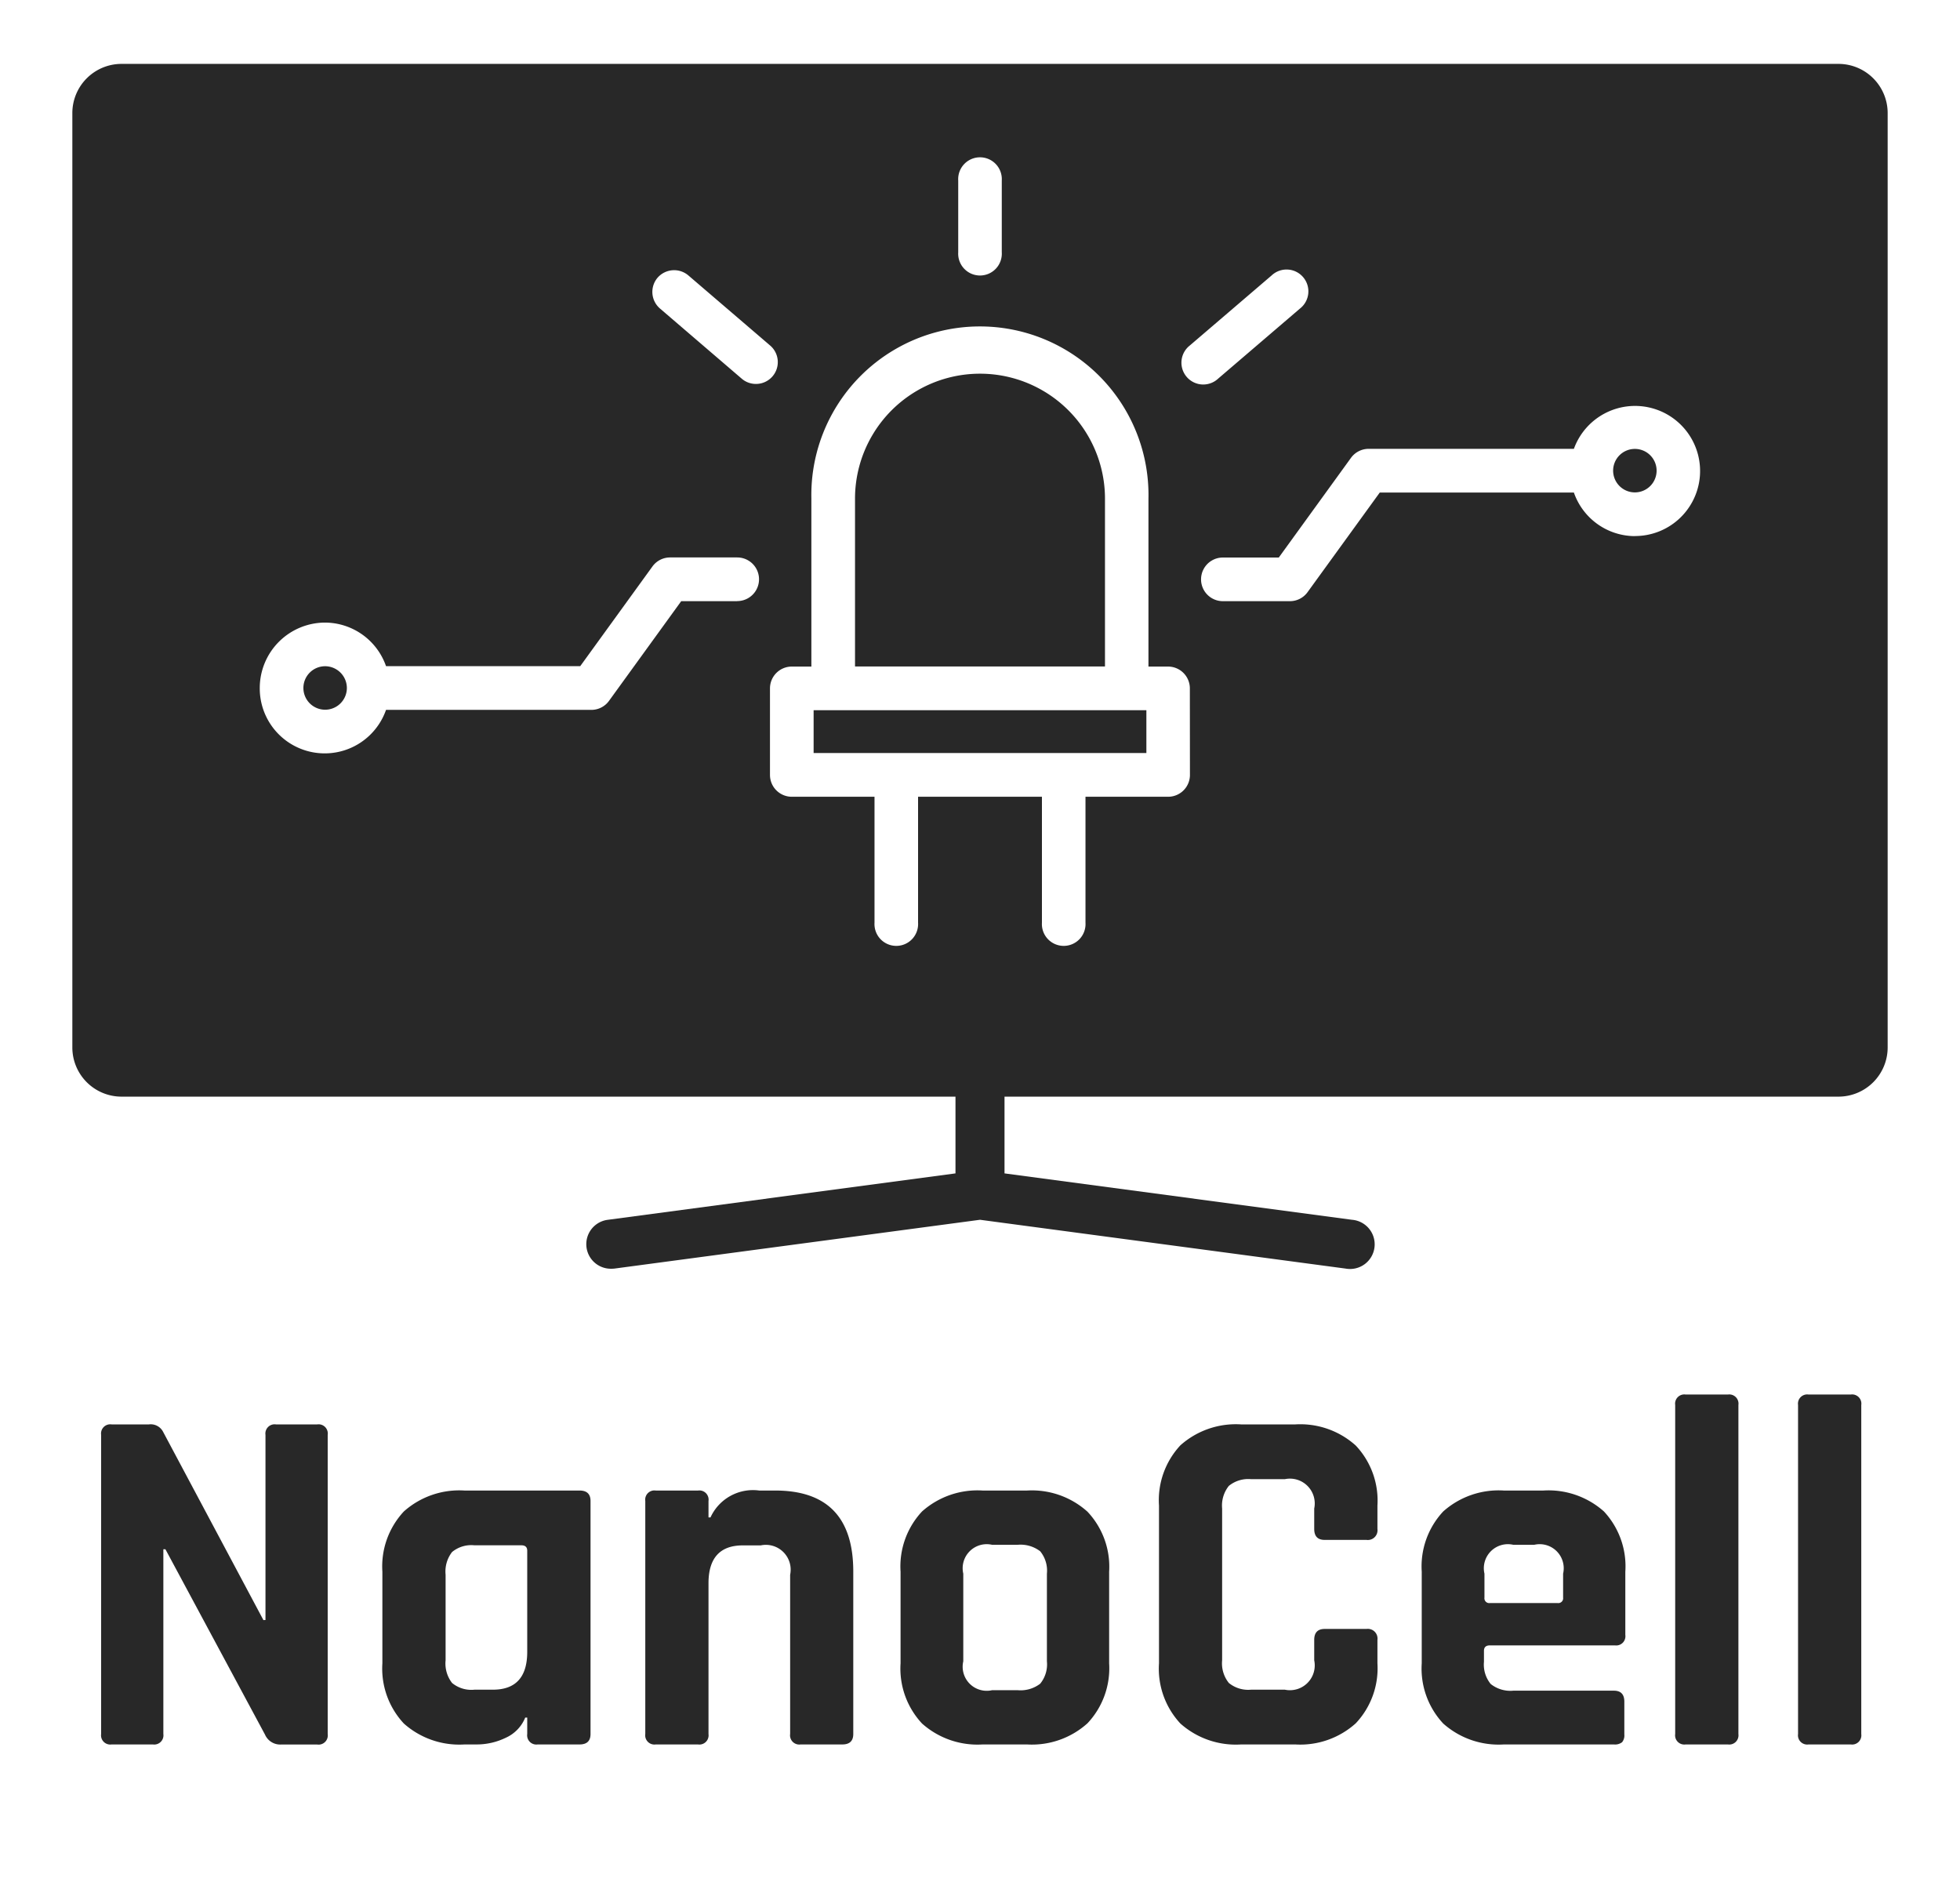
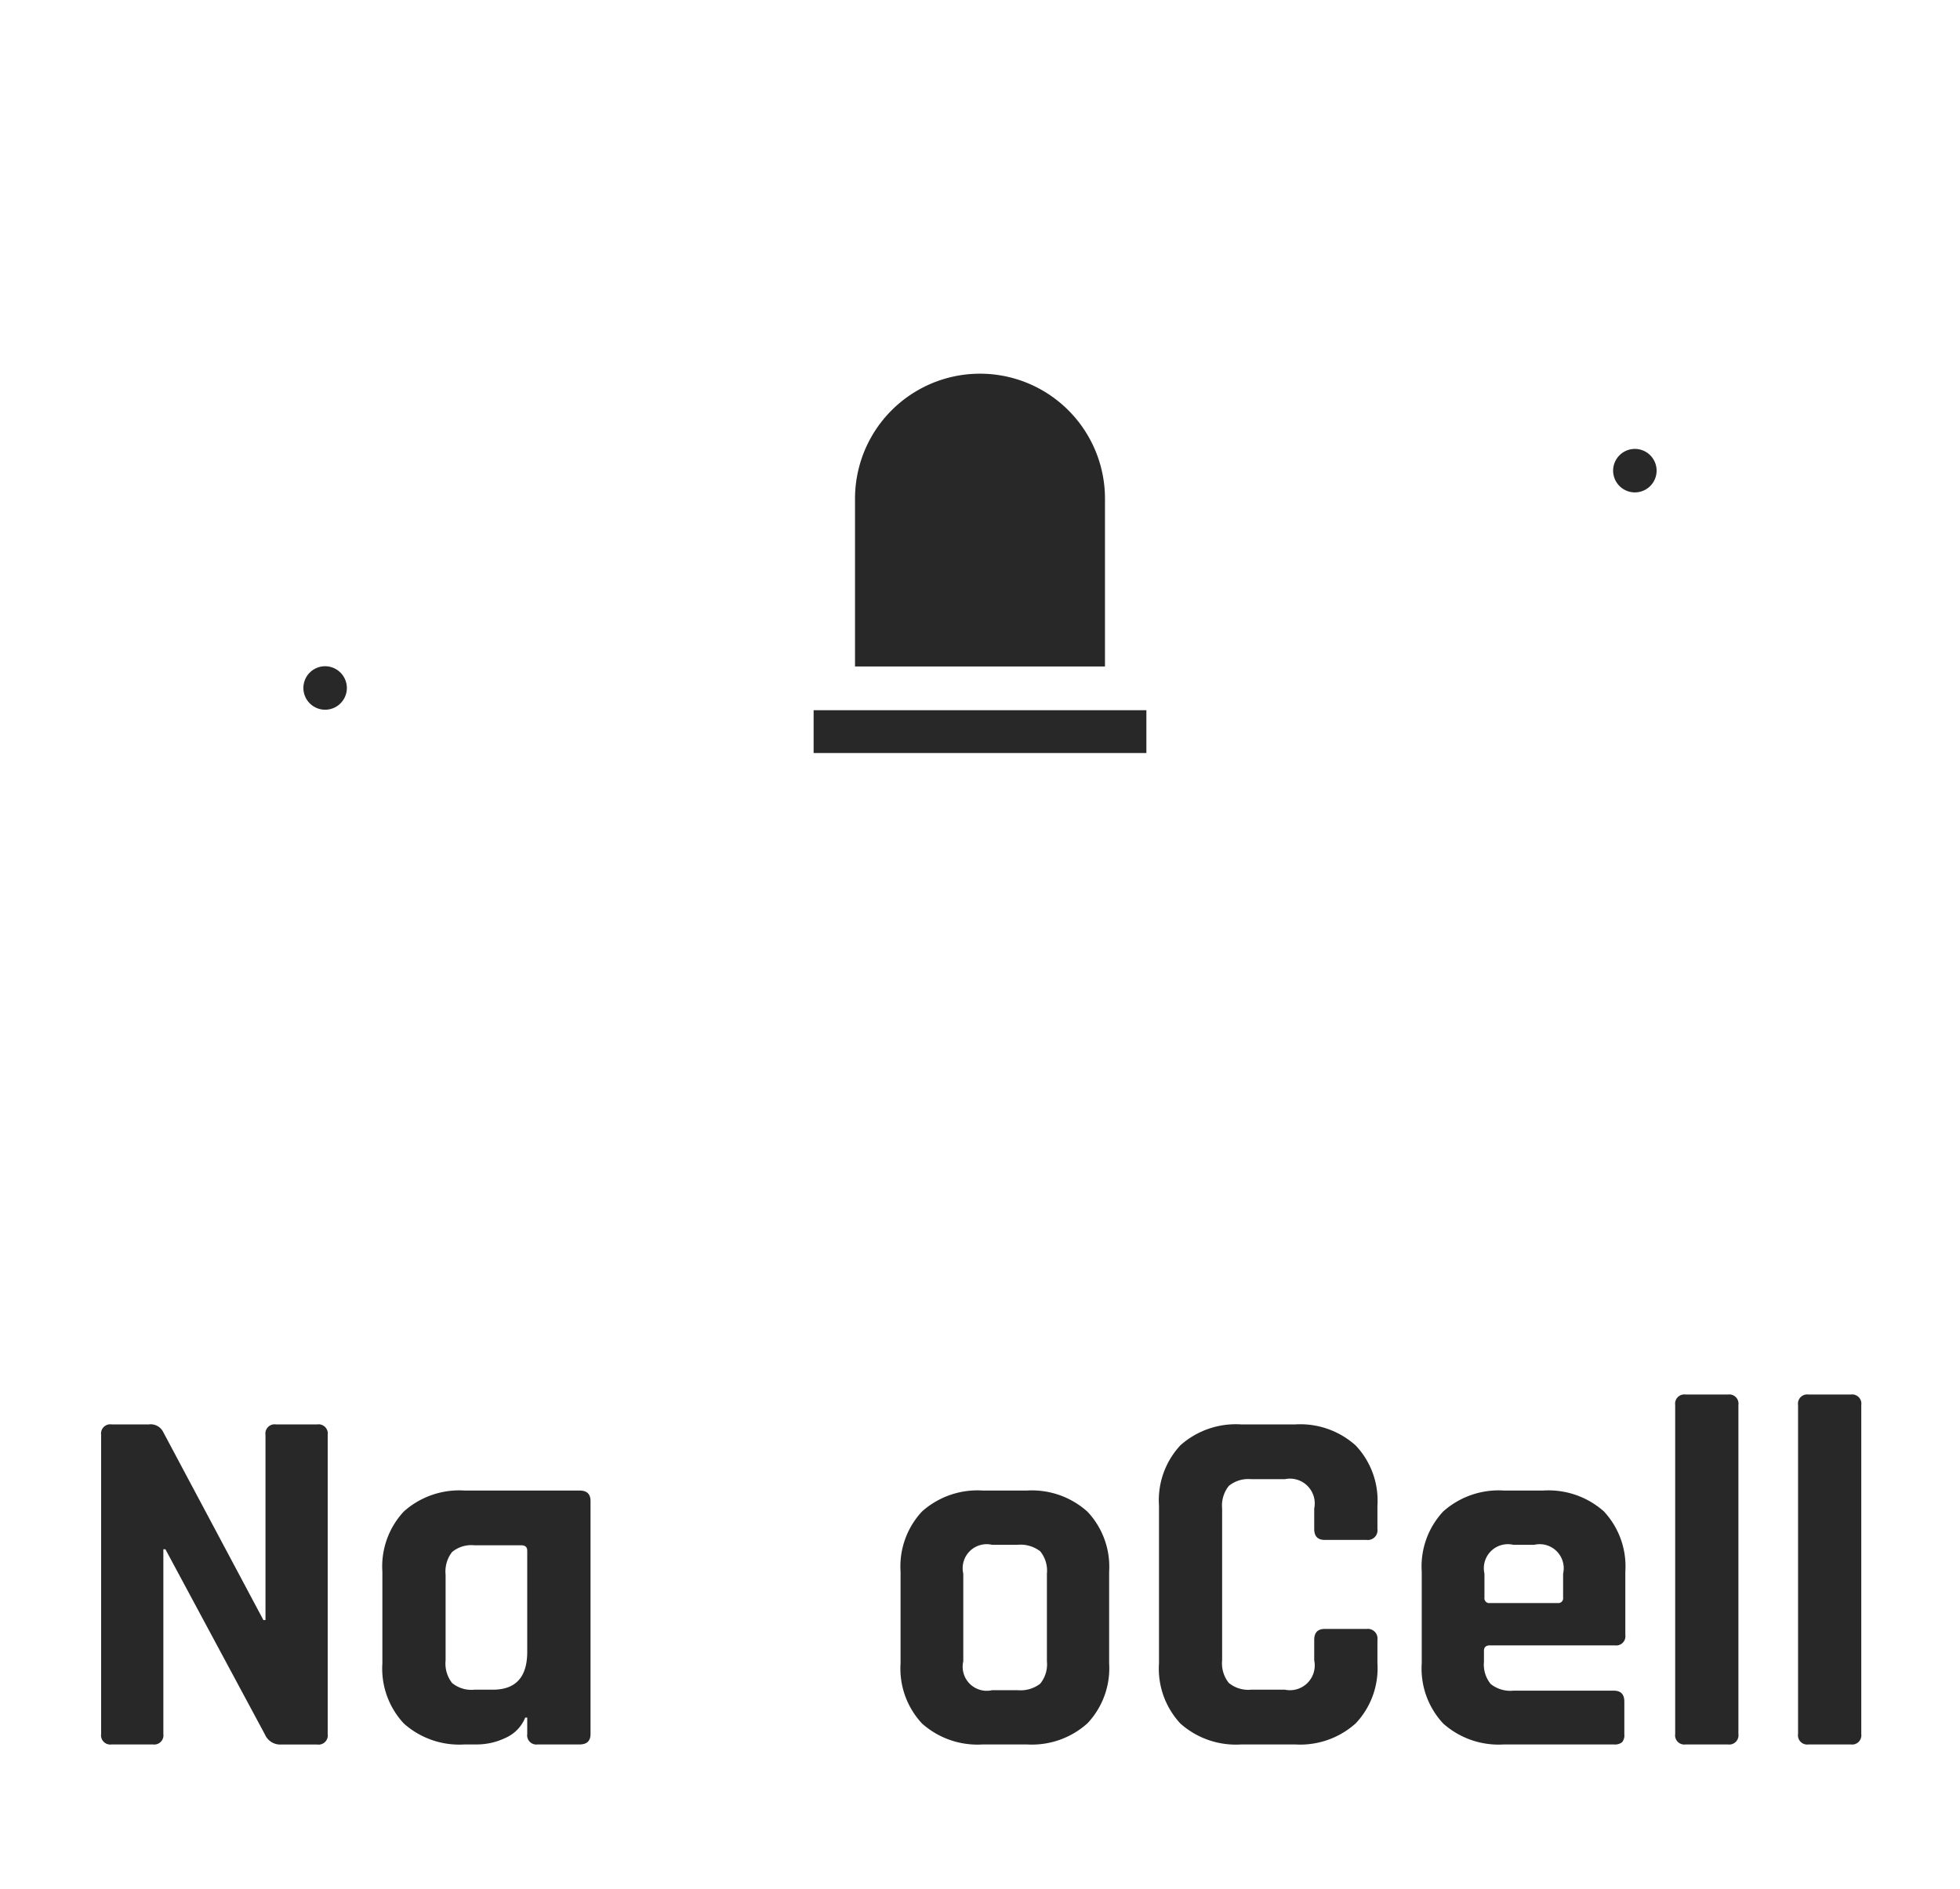
<svg xmlns="http://www.w3.org/2000/svg" id="Réteg_1" data-name="Réteg 1" viewBox="0 0 23.625 22.769">
  <defs>
    <style>.cls-1{fill:#282828;}</style>
  </defs>
  <path class="cls-1" d="M1.843,21.023h-.498a.111.111,0,0,1-.126-.126V17.292a.111.111,0,0,1,.126-.126H1.795a.168.168,0,0,1,.168.084l1.212,2.274H3.2V17.292a.111.111,0,0,1,.126-.126h.498a.111.111,0,0,1,.126.126v3.606a.111.111,0,0,1-.126.126H3.385a.2.2,0,0,1-.191-.12L1.994,18.671H1.969v2.226A.111.111,0,0,1,1.843,21.023Z" />
  <path class="cls-1" d="M5.744,21.023H5.599a1.004,1.004,0,0,1-.731-.252.97.97,0,0,1-.259-.726v-1.104a.97.97,0,0,1,.259-.726,1.003,1.003,0,0,1,.731-.252H6.986q.132,0,.132.126v2.808q0,.126-.132.126H6.481a.111.111,0,0,1-.126-.126v-.198H6.331a.452.452,0,0,1-.234.243A.801.801,0,0,1,5.744,21.023Zm.611-1.116V18.689c0-.044-.023-.066-.071-.066H5.719a.364.364,0,0,0-.27.081.383.383,0,0,0-.078.273V20.009a.382.382,0,0,0,.078.273.364.364,0,0,0,.27.081h.222Q6.355,20.363,6.355,19.907Z" />
-   <path class="cls-1" d="M8.413,21.023H7.904a.111.111,0,0,1-.126-.126v-2.808a.111.111,0,0,1,.126-.126h.51a.111.111,0,0,1,.126.126v.198h.024a.563.563,0,0,1,.588-.324h.192q.942,0,.941.978v1.956q0,.126-.132.126H9.65a.111.111,0,0,1-.126-.126V18.978a.299.299,0,0,0-.354-.354H8.954c-.275,0-.414.152-.414.456v1.818A.111.111,0,0,1,8.413,21.023Z" />
  <path class="cls-1" d="M12.379,21.023h-.534a1.004,1.004,0,0,1-.731-.252.97.97,0,0,1-.259-.726v-1.104a.97.97,0,0,1,.259-.726,1.004,1.004,0,0,1,.731-.252h.534a1.001,1.001,0,0,1,.729.255.966.966,0,0,1,.261.723v1.104a.966.966,0,0,1-.261.723A1.001,1.001,0,0,1,12.379,21.023Zm-.42-.654H12.265a.389.389,0,0,0,.273-.078.368.368,0,0,0,.081-.27V18.965a.368.368,0,0,0-.081-.27.389.389,0,0,0-.273-.078h-.306a.29.29,0,0,0-.348.348v1.056a.29.29,0,0,0,.348.348Z" />
  <path class="cls-1" d="M15.613,21.023h-.653a1.004,1.004,0,0,1-.732-.252.97.97,0,0,1-.258-.726V18.144a.97.97,0,0,1,.258-.726,1.004,1.004,0,0,1,.732-.252h.653a.999.999,0,0,1,.729.255.966.966,0,0,1,.261.723v.282a.117.117,0,0,1-.132.132h-.504c-.084,0-.126-.044-.126-.132v-.246a.299.299,0,0,0-.354-.354h-.407a.37.37,0,0,0-.268.081.379.379,0,0,0-.081.273V20.009a.377.377,0,0,0,.081.273.368.368,0,0,0,.268.081h.407a.299.299,0,0,0,.354-.354v-.246c0-.088.042-.132.126-.132h.504a.117.117,0,0,1,.132.132v.282a.966.966,0,0,1-.261.723A.999.999,0,0,1,15.613,21.023Z" />
  <path class="cls-1" d="M19.454,21.023H18.127a1.004,1.004,0,0,1-.731-.252.97.97,0,0,1-.259-.726v-1.104a.97.97,0,0,1,.259-.726,1.004,1.004,0,0,1,.731-.252h.475a1.004,1.004,0,0,1,.731.252.97.97,0,0,1,.258.726v.762a.111.111,0,0,1-.126.126H17.959c-.048,0-.072.022-.072.066v.132a.369.369,0,0,0,.081.267.379.379,0,0,0,.273.081h1.212q.126,0,.126.132v.396a.128.128,0,0,1-.027.093A.138.138,0,0,1,19.454,21.023Zm-1.494-1.704h.816a.058.058,0,0,0,.065-.066v-.288a.29.29,0,0,0-.348-.348h-.252a.29.29,0,0,0-.348.348v.288A.058.058,0,0,0,17.959,19.319Z" />
  <path class="cls-1" d="M20.828,21.023h-.51a.111.111,0,0,1-.126-.126V16.932a.111.111,0,0,1,.126-.126h.51a.111.111,0,0,1,.126.126v3.966A.111.111,0,0,1,20.828,21.023Z" />
  <path class="cls-1" d="M22.309,21.023h-.51a.111.111,0,0,1-.126-.126V16.932a.111.111,0,0,1,.126-.126H22.309a.111.111,0,0,1,.126.126v3.966A.111.111,0,0,1,22.309,21.023Z" />
  <path class="cls-1" d="M13.319,6.01a1.506,1.506,0,0,0-3.013,0v2.022h3.013Z" />
  <polygon class="cls-1" points="10.043 8.559 9.807 8.559 9.807 9.075 13.818 9.075 13.818 8.559 13.581 8.559 10.043 8.559" />
  <path class="cls-1" d="M19.705,5.41a.262.262,0,1,0,.263.262A.262.262,0,0,0,19.705,5.41Z" />
  <path class="cls-1" d="M3.919,8.029a.262.262,0,1,0,.262.262A.263.263,0,0,0,3.919,8.029Z" />
-   <path class="cls-1" d="M22.16.77H1.465a.593.593,0,0,0-.593.593V12.623a.593.593,0,0,0,.593.593H11.517v.925l-4.188.559a.296.296,0,0,0,.039.59.366.366,0,0,0,.039-.002l4.406-.588,4.405.588a.297.297,0,1,0,.078-.588l-4.188-.559V13.216H22.16a.593.593,0,0,0,.593-.593V1.363A.593.593,0,0,0,22.16.77ZM14.341,4.164l.987-.845a.263.263,0,1,1,.342.399l-.987.845a.263.263,0,1,1-.342-.399ZM11.55,2.175a.263.263,0,1,1,.525,0v.866a.263.263,0,1,1-.525,0ZM7.926,3.347a.265.265,0,0,1,.371-.028l.986.845a.263.263,0,0,1-.171.463.261.261,0,0,1-.171-.063L7.955,3.718A.264.264,0,0,1,7.926,3.347Zm.959,3.898H8.211L7.341,8.446a.262.262,0,0,1-.213.109h-2.475a.783.783,0,0,1-1.522-.263.789.789,0,0,1,.788-.789.782.782,0,0,1,.734.525H6.994L7.864,6.827a.262.262,0,0,1,.213-.109h.809a.263.263,0,0,1,0,.526Zm5.458,2.094a.263.263,0,0,1-.263.263H13.084v1.518a.263.263,0,1,1-.525,0V9.602H11.066v1.518a.263.263,0,1,1-.525,0V9.602H9.544a.263.263,0,0,1-.263-.263v-1.043a.263.263,0,0,1,.263-.263h.236v-2.022a2.032,2.032,0,1,1,4.063,0v2.022h.236a.263.263,0,0,1,.263.263Zm5.362-2.878a.781.781,0,0,1-.734-.525H16.631L15.761,7.136a.262.262,0,0,1-.213.109h-.808a.263.263,0,0,1,0-.526h.674l.87-1.201a.264.264,0,0,1,.213-.109h2.474a.784.784,0,1,1,.734,1.051Z" />
</svg>